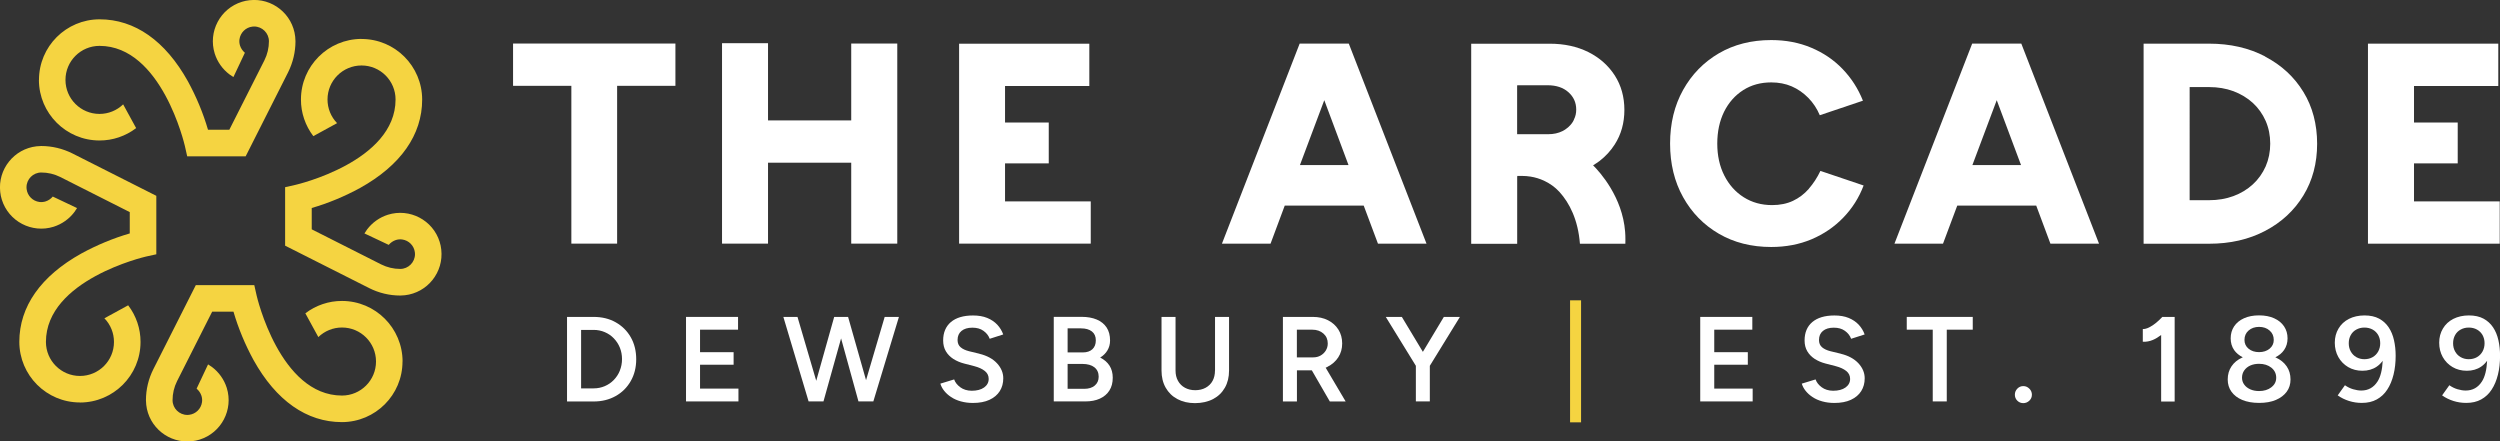
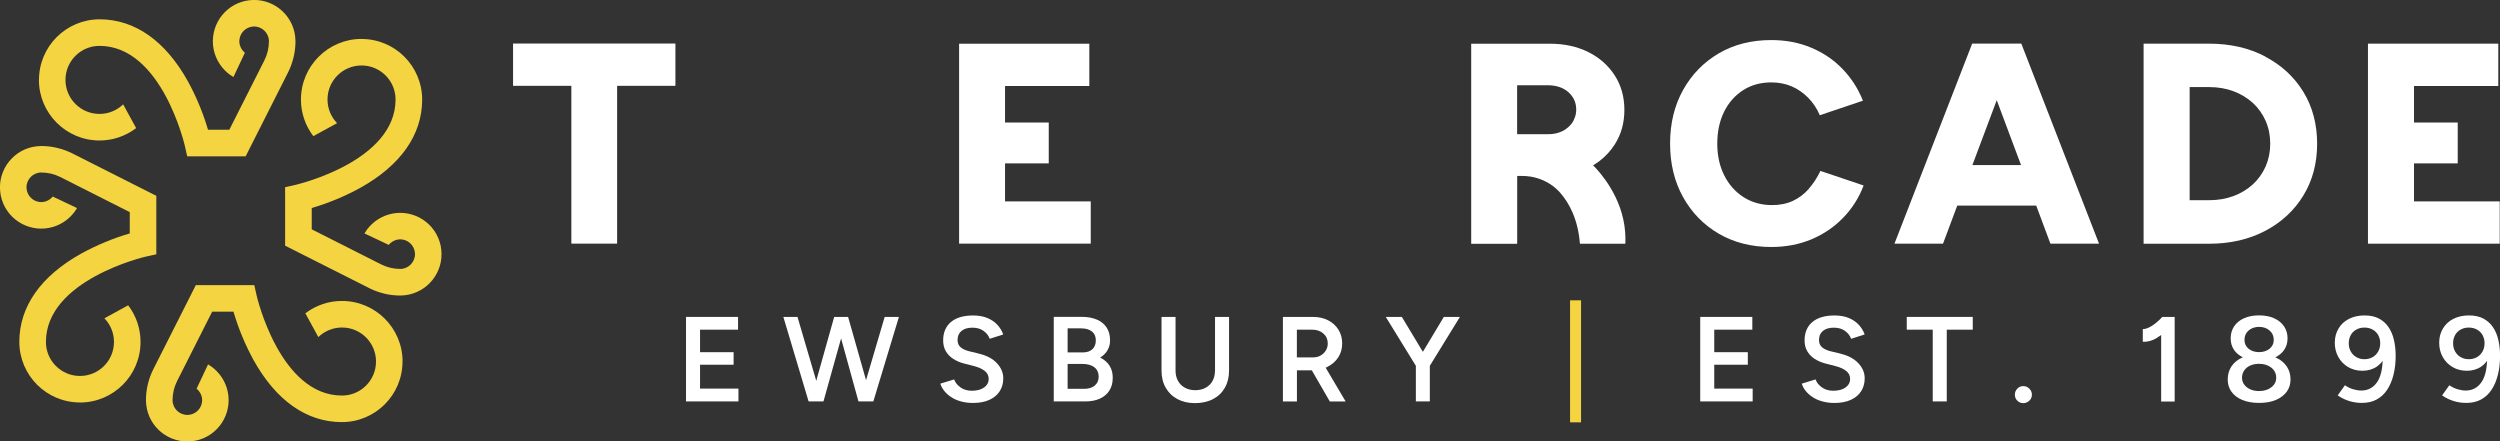
<svg xmlns="http://www.w3.org/2000/svg" id="Layer_2" viewBox="0 0 438.69 77.47">
  <rect x="0" y="0" width="438.69" height="77.47" fill="#333333" stroke="none" />
  <defs>
    <style>.cls-1{fill:#f5d441;}.cls-1,.cls-2{stroke-width:0px;}.cls-2{fill:#fff;}</style>
  </defs>
  <g id="Layer_1-2">
-     <path class="cls-2" d="M108.03,56.55c-1.12-.63-2.41-.94-3.87-.94h-4.66v14.84h4.66c1.46,0,2.74-.32,3.87-.95s2.01-1.51,2.65-2.63c.64-1.12.96-2.39.96-3.84s-.32-2.74-.96-3.86c-.64-1.12-1.53-1.99-2.65-2.62ZM108.77,65.04c-.25.62-.61,1.17-1.06,1.63-.45.47-.98.83-1.59,1.09-.61.26-1.26.39-1.95.39h-2.2v-10.26h2.2c.69,0,1.34.13,1.95.39s1.14.62,1.59,1.09.81,1.01,1.06,1.63c.25.62.38,1.29.38,2.01s-.13,1.39-.38,2.01Z" />
    <polygon class="cls-2" points="122.84 64 128.73 64 128.73 61.8 122.84 61.8 122.84 57.85 129.51 57.85 129.51 55.61 120.38 55.61 120.38 70.44 129.58 70.44 129.58 68.19 122.84 68.19 122.84 64" />
    <polygon class="cls-2" points="151.97 66.71 148.82 55.61 148.65 55.61 146.55 55.61 146.38 55.61 143.23 66.82 139.94 55.61 137.46 55.61 141.89 70.44 142.21 70.44 144.28 70.44 144.5 70.44 147.59 59.38 150.64 70.44 150.88 70.44 153.04 70.44 153.25 70.44 157.74 55.61 155.24 55.61 151.97 66.71" />
    <path class="cls-2" d="M171.86,62.07l-1.82-.44c-.62-.16-1.11-.38-1.47-.69-.36-.3-.54-.73-.54-1.28,0-.68.23-1.21.69-1.59.46-.38,1.09-.57,1.9-.57s1.43.18,1.95.55c.52.37.89.83,1.1,1.4l2.37-.76c-.23-.64-.57-1.2-1.04-1.71-.47-.5-1.06-.9-1.77-1.19-.71-.29-1.54-.43-2.49-.43-1.68,0-2.97.39-3.88,1.15-.9.77-1.36,1.85-1.36,3.23,0,.74.16,1.37.48,1.91.32.54.76.98,1.31,1.34.56.35,1.18.62,1.88.8l1.82.47c.76.2,1.37.48,1.82.84.45.36.68.82.68,1.39,0,.62-.27,1.12-.81,1.51-.54.38-1.26.57-2.18.57-.79-.01-1.46-.22-1.99-.61-.54-.4-.9-.85-1.08-1.38l-2.42.74c.13.44.35.86.67,1.26.32.4.72.77,1.21,1.09.49.33,1.05.58,1.7.76.64.18,1.35.28,2.13.28,1.14,0,2.12-.18,2.91-.55.8-.37,1.4-.88,1.81-1.53.41-.65.61-1.4.61-2.25,0-.96-.37-1.84-1.1-2.63s-1.77-1.35-3.09-1.67Z" />
    <path class="cls-2" d="M193.05,62.75c.55-.34.98-.76,1.28-1.27.3-.51.46-1.08.46-1.72,0-.92-.2-1.68-.61-2.3-.41-.61-.99-1.08-1.73-1.39-.74-.31-1.62-.47-2.64-.47h-4.9v14.84h5.53c.99,0,1.84-.16,2.56-.49.72-.33,1.28-.8,1.67-1.42.4-.62.59-1.37.59-2.25,0-.82-.19-1.53-.57-2.12s-.93-1.07-1.65-1.42ZM187.33,57.62h2.35c.82,0,1.46.18,1.92.54.46.36.69.88.69,1.56s-.2,1.18-.6,1.56c-.4.37-.96.56-1.66.56h-2.69v-4.22ZM192.1,67.66c-.45.38-1.07.57-1.84.57h-2.92v-4.37h2.59c.9,0,1.61.2,2.11.59.5.4.75.95.75,1.65,0,.65-.23,1.17-.68,1.55Z" />
    <path class="cls-2" d="M213.2,65.02c0,.69-.14,1.3-.42,1.81-.28.52-.69.92-1.22,1.21s-1.14.43-1.83.43-1.28-.15-1.8-.43-.93-.69-1.22-1.21c-.29-.52-.43-1.12-.43-1.81v-9.41h-2.46v9.41c0,1.14.24,2.15.73,3.01.49.86,1.17,1.53,2.06,2s1.91.71,3.08.71,2.27-.24,3.17-.71c.9-.47,1.59-1.14,2.08-2,.49-.86.73-1.86.73-3.01v-9.41h-2.46v9.41Z" />
    <path class="cls-2" d="M232.93,64.37c.81-.4,1.44-.96,1.9-1.66.46-.71.69-1.52.69-2.44s-.22-1.73-.66-2.43-1.05-1.25-1.82-1.64c-.78-.4-1.67-.59-2.69-.59h-5.23v14.84h2.46v-5.47h2.61l3.16,5.47h2.78l-3.51-5.93c.11-.05.23-.09.33-.14ZM227.57,57.85h2.69c.81,0,1.46.23,1.97.68.51.45.76,1.03.76,1.74,0,.47-.12.88-.35,1.25-.23.37-.54.66-.91.87-.37.21-.8.32-1.28.32h-2.88v-4.85Z" />
    <polygon class="cls-2" points="253.36 55.61 249.68 61.74 245.99 55.61 243.17 55.61 248.45 64.19 248.45 70.44 250.9 70.44 250.9 64.19 256.18 55.61 253.36 55.61" />
    <rect class="cls-1" x="275.51" y="52.7" width="1.93" height="21.41" />
    <polygon class="cls-2" points="300.81 64 306.7 64 306.7 61.8 300.81 61.8 300.81 57.85 307.49 57.85 307.49 55.61 298.35 55.61 298.35 70.44 307.55 70.44 307.55 68.19 300.81 68.19 300.81 64" />
    <path class="cls-2" d="M323.02,62.07l-1.82-.44c-.62-.16-1.11-.38-1.47-.69s-.54-.73-.54-1.28c0-.68.23-1.21.69-1.59s1.09-.57,1.9-.57,1.43.18,1.95.55c.52.37.89.83,1.1,1.4l2.37-.76c-.23-.64-.57-1.2-1.04-1.71-.47-.5-1.06-.9-1.77-1.19-.71-.29-1.54-.43-2.49-.43-1.68,0-2.97.39-3.88,1.15-.91.77-1.36,1.85-1.36,3.23,0,.74.16,1.37.48,1.91.32.54.76.98,1.31,1.34.56.35,1.18.62,1.88.8l1.82.47c.76.2,1.37.48,1.82.84s.68.82.68,1.39c0,.62-.27,1.12-.81,1.51-.54.38-1.26.57-2.18.57-.79-.01-1.46-.22-1.99-.61s-.9-.85-1.08-1.38l-2.42.74c.13.44.35.86.67,1.26.32.4.72.77,1.21,1.09.49.33,1.05.58,1.7.76.64.18,1.35.28,2.13.28,1.14,0,2.12-.18,2.91-.55.8-.37,1.4-.88,1.81-1.53.41-.65.61-1.4.61-2.25,0-.96-.37-1.84-1.1-2.63-.74-.79-1.77-1.35-3.09-1.67Z" />
    <polygon class="cls-2" points="334.59 57.85 339.15 57.85 339.15 70.44 341.61 70.44 341.61 57.85 346.17 57.85 346.17 55.61 334.59 55.61 334.59 57.85" />
    <path class="cls-2" d="M355.04,67.75c-.41,0-.76.15-1.05.45-.29.3-.43.65-.43,1.06s.14.76.43,1.05c.29.29.64.43,1.05.43s.76-.15,1.06-.43c.3-.29.45-.64.45-1.05s-.15-.76-.45-1.06-.65-.45-1.06-.45Z" />
    <path class="cls-2" d="M379.46,55.59c-.33.35-.69.7-1.1,1.04-.41.34-.82.61-1.24.82-.42.21-.79.3-1.11.29v2.23c.61.03,1.2-.08,1.77-.32.5-.21.98-.51,1.45-.87v11.68h2.37v-14.84h-2.12l-.02-.02Z" />
    <path class="cls-2" d="M399.36,62.74s-.07-.02-.1-.04c.65-.32,1.17-.74,1.54-1.28.41-.59.61-1.27.61-2.05s-.2-1.49-.61-2.1c-.41-.61-.99-1.08-1.74-1.42-.75-.34-1.63-.51-2.65-.51s-1.9.17-2.65.51c-.75.34-1.32.81-1.73,1.42-.4.61-.6,1.31-.6,2.1s.2,1.46.6,2.05c.37.53.88.95,1.53,1.28-.03.01-.07.02-.1.04-.82.37-1.45.89-1.89,1.55-.44.66-.66,1.42-.66,2.3,0,.82.22,1.54.66,2.15.44.61,1.07,1.1,1.89,1.44s1.8.52,2.95.52,2.13-.17,2.95-.52,1.45-.83,1.9-1.44.67-1.33.67-2.15c0-.88-.22-1.64-.67-2.3-.45-.66-1.08-1.17-1.9-1.55ZM394.57,58c.48-.42,1.1-.64,1.84-.64s1.37.21,1.85.64c.49.42.73.98.73,1.65,0,.62-.24,1.13-.73,1.54-.49.4-1.11.6-1.85.6s-1.36-.2-1.84-.6c-.48-.4-.72-.91-.72-1.54,0-.68.24-1.23.72-1.65ZM398.57,67.96c-.57.44-1.29.66-2.16.66-.58,0-1.09-.1-1.54-.3-.44-.2-.8-.47-1.06-.83-.26-.35-.39-.76-.39-1.21,0-.48.13-.91.39-1.28.26-.37.61-.66,1.06-.86.45-.2.96-.3,1.54-.3.88,0,1.6.23,2.16.68s.85,1.04.85,1.76c0,.68-.28,1.24-.85,1.67Z" />
    <path class="cls-2" d="M419.16,57.45c-.43-.65-.99-1.16-1.69-1.54-.69-.37-1.55-.56-2.56-.56s-1.96.21-2.74.61-1.39.97-1.82,1.7c-.43.72-.65,1.55-.65,2.48s.21,1.77.62,2.51c.42.74.99,1.33,1.72,1.76.73.43,1.56.65,2.51.65s1.81-.24,2.52-.73c.41-.28.75-.63,1.04-1.02-.08,1.57-.37,2.79-.91,3.63-.68,1.06-1.63,1.59-2.86,1.59-.44,0-.92-.08-1.43-.23s-.99-.39-1.43-.7l-1.27,1.78c.59.42,1.26.75,1.99.98.73.23,1.48.34,2.25.34,1,0,1.88-.2,2.62-.61.74-.41,1.36-.98,1.84-1.73.49-.74.85-1.62,1.1-2.63.25-1.01.37-2.11.37-3.3,0-.97-.1-1.89-.29-2.73-.19-.85-.5-1.6-.93-2.25ZM417.32,61.67c-.23.42-.56.76-.98,1-.42.24-.9.36-1.45.36-.52,0-.99-.12-1.41-.36-.42-.24-.74-.57-.98-1s-.35-.9-.35-1.44.12-1.01.35-1.43c.23-.42.56-.74.98-.97.42-.23.89-.35,1.41-.35.55,0,1.03.12,1.45.35.42.23.74.56.98.97.23.42.35.89.35,1.43s-.12,1.02-.35,1.44Z" />
    <path class="cls-2" d="M438.41,59.7c-.19-.85-.5-1.6-.93-2.25-.43-.65-.99-1.16-1.69-1.54-.69-.37-1.55-.56-2.56-.56s-1.96.21-2.74.61-1.39.97-1.82,1.7c-.43.72-.65,1.55-.65,2.48s.21,1.77.62,2.51c.42.74.99,1.33,1.72,1.76.73.43,1.56.65,2.51.65s1.81-.24,2.52-.73c.41-.28.75-.63,1.04-1.02-.08,1.57-.37,2.79-.91,3.63-.68,1.06-1.63,1.59-2.86,1.59-.44,0-.92-.08-1.43-.23s-.99-.39-1.43-.7l-1.27,1.78c.59.42,1.26.75,1.99.98.73.23,1.48.34,2.25.34,1,0,1.88-.2,2.62-.61.74-.41,1.36-.98,1.84-1.73.49-.74.85-1.62,1.1-2.63.25-1.01.37-2.11.37-3.3,0-.97-.1-1.89-.29-2.73ZM435.63,61.67c-.23.42-.56.76-.98,1-.42.24-.9.36-1.45.36-.52,0-.99-.12-1.41-.36-.42-.24-.74-.57-.98-1s-.35-.9-.35-1.44.12-1.01.35-1.43c.23-.42.56-.74.98-.97.42-.23.89-.35,1.41-.35.55,0,1.03.12,1.45.35.42.23.74.56.98.97.23.42.35.89.35,1.43s-.12,1.02-.35,1.44Z" />
-     <path class="cls-2" d="M228.06,7.65l-13.64,35.11h8.53l2.49-6.68h13.86l2.5,6.68h8.52l-13.64-35.11h-8.62ZM228.11,28.96l4.27-11.38,4.25,11.38h-8.52Z" />
    <path class="cls-2" d="M317.41,33.13c-.79.9-1.72,1.61-2.78,2.11s-2.29.75-3.66.75c-1.88,0-3.54-.46-4.99-1.38-1.46-.92-2.59-2.2-3.41-3.82-.82-1.62-1.23-3.49-1.23-5.59s.4-3.97,1.2-5.6c.81-1.62,1.93-2.88,3.36-3.79,1.43-.91,3.07-1.35,4.91-1.35,1.3,0,2.51.23,3.58.69,1.09.47,2.06,1.15,2.91,2.01.86.87,1.53,1.89,2.03,3.06l7.57-2.55c-.84-2.11-2.03-3.96-3.58-5.57-1.55-1.61-3.39-2.85-5.52-3.74-2.12-.89-4.45-1.33-6.99-1.33-3.48,0-6.54.78-9.2,2.33-2.66,1.56-4.75,3.7-6.27,6.43-1.52,2.73-2.28,5.86-2.28,9.4s.76,6.68,2.28,9.4c1.52,2.73,3.61,4.87,6.27,6.42,2.66,1.55,5.72,2.33,9.2,2.33,2.57,0,4.93-.45,7.07-1.35,2.14-.91,4-2.17,5.57-3.8,1.57-1.62,2.76-3.5,3.57-5.64l-7.58-2.56c-.56,1.18-1.24,2.21-2.02,3.11Z" />
    <path class="cls-2" d="M346.07,7.65l-13.64,35.11h8.52l2.5-6.68h13.86l2.49,6.68h8.53l-13.64-35.11h-8.62ZM346.11,28.96l4.27-11.38,4.26,11.38h-8.53Z" />
    <path class="cls-2" d="M397.49,9.91c-2.86-1.5-6.15-2.25-9.86-2.25h-11.48v35.11h11.48c3.71,0,6.99-.75,9.86-2.26,2.86-1.5,5.09-3.57,6.7-6.21,1.61-2.64,2.41-5.66,2.41-9.07s-.8-6.48-2.41-9.1c-1.61-2.63-3.83-4.69-6.7-6.19ZM397.57,29.2c-.54,1.21-1.29,2.27-2.25,3.15-.97.89-2.11,1.58-3.41,2.06-1.31.48-2.73.72-4.27.72h-3.41V15.28h3.41c1.54,0,2.96.24,4.27.72,1.3.49,2.44,1.18,3.41,2.06.96.89,1.71,1.94,2.25,3.16.53,1.22.8,2.54.8,3.99s-.27,2.76-.8,3.99Z" />
    <polygon class="cls-2" points="423.6 35.34 423.6 28.67 431.27 28.67 431.27 21.5 423.6 21.5 423.6 15.09 438.39 15.09 438.39 15.08 438.39 7.67 438.39 7.66 415.52 7.66 415.52 42.76 438.64 42.76 438.64 42.75 438.64 35.34 423.6 35.34" />
    <path class="cls-2" d="M279.55,29.01h0c.2-.12.39-.25.59-.38s.39-.26.57-.4c1.04-.81,1.92-1.76,2.63-2.87,1.14-1.77,1.7-3.8,1.7-6.07s-.56-4.29-1.68-6.04c-1.13-1.75-2.67-3.12-4.64-4.11-1.98-.98-4.23-1.47-6.77-1.47h-13.79v35.11h8.07v-11.79h.02v-.12h.8c.52,0,1.03.04,1.53.12.81.13,1.6.37,2.34.71,1.02.47,1.96,1.14,2.73,1.98,1.77,1.96,3.26,4.89,3.59,9.09h7.97c.01-.24.02-.48.01-.7,0-.48-.01-.95-.05-1.41-.47-6.08-4.41-10.45-5.62-11.65ZM276.2,20.97c-.07.15-.14.31-.24.46-.12.18-.24.35-.38.5-.25.29-.54.54-.87.76-.16.12-.34.21-.52.31-.74.37-1.57.55-2.51.55h-5.46v-8.53h.02v-.06h5.33c1.5,0,2.73.4,3.64,1.21.91.81,1.38,1.82,1.38,3.06,0,.62-.12,1.19-.39,1.72Z" />
    <polygon class="cls-2" points="90.03 15.06 100.26 15.06 100.26 42.75 108.29 42.75 108.29 15.06 118.52 15.06 118.52 7.64 90.03 7.64 90.03 15.06" />
-     <polygon class="cls-2" points="149.37 21.13 134.77 21.13 134.77 7.58 126.7 7.58 126.7 42.75 134.77 42.75 134.77 28.55 149.37 28.55 149.37 42.75 157.45 42.75 157.45 7.64 149.37 7.64 149.37 21.13" />
    <polygon class="cls-2" points="176.36 28.67 184.03 28.67 184.03 21.5 176.36 21.5 176.36 15.09 191.15 15.09 191.15 7.67 168.3 7.67 168.3 42.75 191.4 42.75 191.4 35.34 176.36 35.34 176.36 28.67" />
    <path class="cls-1" d="M70.63,63.44c0,5.87-4.76,10.62-10.63,10.63-6.19,0-11.55-3.77-15.51-10.89-1.47-2.7-2.66-5.54-3.52-8.49h-3.74l-6.16,12.19c-.52,1.04-.79,2.18-.79,3.34,0,1.43,1.17,2.59,2.6,2.59.1,0,.2,0,.3-.02,1.18-.14,2.11-1.06,2.27-2.24.05-.37.01-.75-.1-1.1-.16-.49-.46-.92-.85-1.25l2.01-4.26c.24.14.47.3.69.46,1.22.92,2.13,2.2,2.59,3.66,1.19,3.82-.94,7.89-4.76,9.08-.44.14-.89.23-1.35.28-3.98.45-7.57-2.41-8.02-6.39-.03-.27-.05-.54-.05-.81,0-1.89.45-3.75,1.3-5.44l7.45-14.75h10.26l.41,1.82c.04.18,4.07,17.56,14.98,17.56,3.29,0,5.97-2.67,5.97-5.97s-2.67-5.97-5.97-5.97c-1.55,0-3.04.6-4.15,1.68l-2.28-4.17c1.85-1.41,4.11-2.18,6.43-2.17,5.87,0,10.62,4.76,10.63,10.62" />
    <path class="cls-1" d="M63.45,6.84c5.87,0,10.62,4.76,10.63,10.63,0,6.19-3.77,11.55-10.89,15.51-2.7,1.47-5.54,2.66-8.49,3.52v3.74l12.19,6.16c1.04.52,2.18.79,3.34.79,1.43,0,2.59-1.17,2.59-2.6,0-.1,0-.2-.02-.3-.14-1.18-1.06-2.11-2.24-2.27-.37-.05-.75-.01-1.1.1-.49.16-.92.46-1.25.85l-4.26-2.01c.14-.24.3-.47.46-.69.92-1.22,2.2-2.13,3.66-2.59,3.82-1.19,7.89.94,9.08,4.76.14.44.23.89.28,1.35.45,3.98-2.41,7.57-6.39,8.02-.27.03-.54.05-.81.05-1.89,0-3.75-.45-5.44-1.3l-14.76-7.45v-10.26l1.82-.41c.17-.04,17.56-4.07,17.56-14.98,0-3.29-2.67-5.97-5.97-5.97s-5.97,2.67-5.97,5.97c0,1.55.6,3.04,1.68,4.15l-4.17,2.28c-1.41-1.85-2.18-4.11-2.17-6.43,0-5.86,4.76-10.62,10.62-10.63" />
    <path class="cls-1" d="M6.84,14.02c0-5.87,4.76-10.62,10.63-10.63,6.19,0,11.55,3.77,15.51,10.89,1.47,2.7,2.66,5.54,3.52,8.49h3.74l6.16-12.19c.52-1.04.79-2.18.79-3.34,0-1.43-1.17-2.59-2.6-2.59-.1,0-.2,0-.3.02-1.18.14-2.11,1.06-2.27,2.24-.05.37-.01.75.1,1.1.16.49.46.92.85,1.25l-2.01,4.26c-.24-.14-.47-.3-.69-.46-1.22-.92-2.13-2.2-2.59-3.66-1.19-3.82.94-7.89,4.76-9.08.44-.14.89-.23,1.34-.28,3.98-.45,7.57,2.41,8.02,6.39.03.27.05.54.05.81,0,1.89-.45,3.75-1.29,5.44l-7.45,14.75h-10.26l-.41-1.82c-.04-.18-4.07-17.56-14.98-17.56-3.29,0-5.97,2.67-5.97,5.97s2.67,5.97,5.97,5.97c1.55,0,3.04-.6,4.15-1.68l2.28,4.17c-1.85,1.41-4.11,2.18-6.43,2.17-5.86,0-10.62-4.76-10.63-10.62" />
    <path class="cls-1" d="M14.02,70.62c-5.87,0-10.62-4.76-10.63-10.63,0-6.19,3.77-11.55,10.89-15.51,2.7-1.47,5.54-2.66,8.49-3.52v-3.74l-12.19-6.16c-1.04-.52-2.18-.79-3.34-.79-1.43,0-2.59,1.17-2.59,2.6,0,.1,0,.2.02.3.14,1.18,1.06,2.11,2.24,2.27.37.05.75.01,1.1-.1.49-.16.92-.45,1.25-.85l4.26,2.02c-.14.24-.3.47-.46.69-.92,1.22-2.2,2.13-3.66,2.59-3.82,1.19-7.89-.94-9.08-4.76-.14-.44-.23-.89-.28-1.34-.45-3.98,2.41-7.57,6.39-8.02.27-.03.54-.05.81-.05,1.89,0,3.75.45,5.44,1.29l14.75,7.45v10.26l-1.82.4c-.17.04-17.55,4.07-17.55,14.98,0,3.29,2.67,5.97,5.97,5.97s5.97-2.67,5.97-5.97c0-1.55-.6-3.04-1.68-4.15l4.17-2.28c1.41,1.85,2.18,4.11,2.17,6.43,0,5.87-4.76,10.62-10.62,10.63" />
  </g>
</svg>